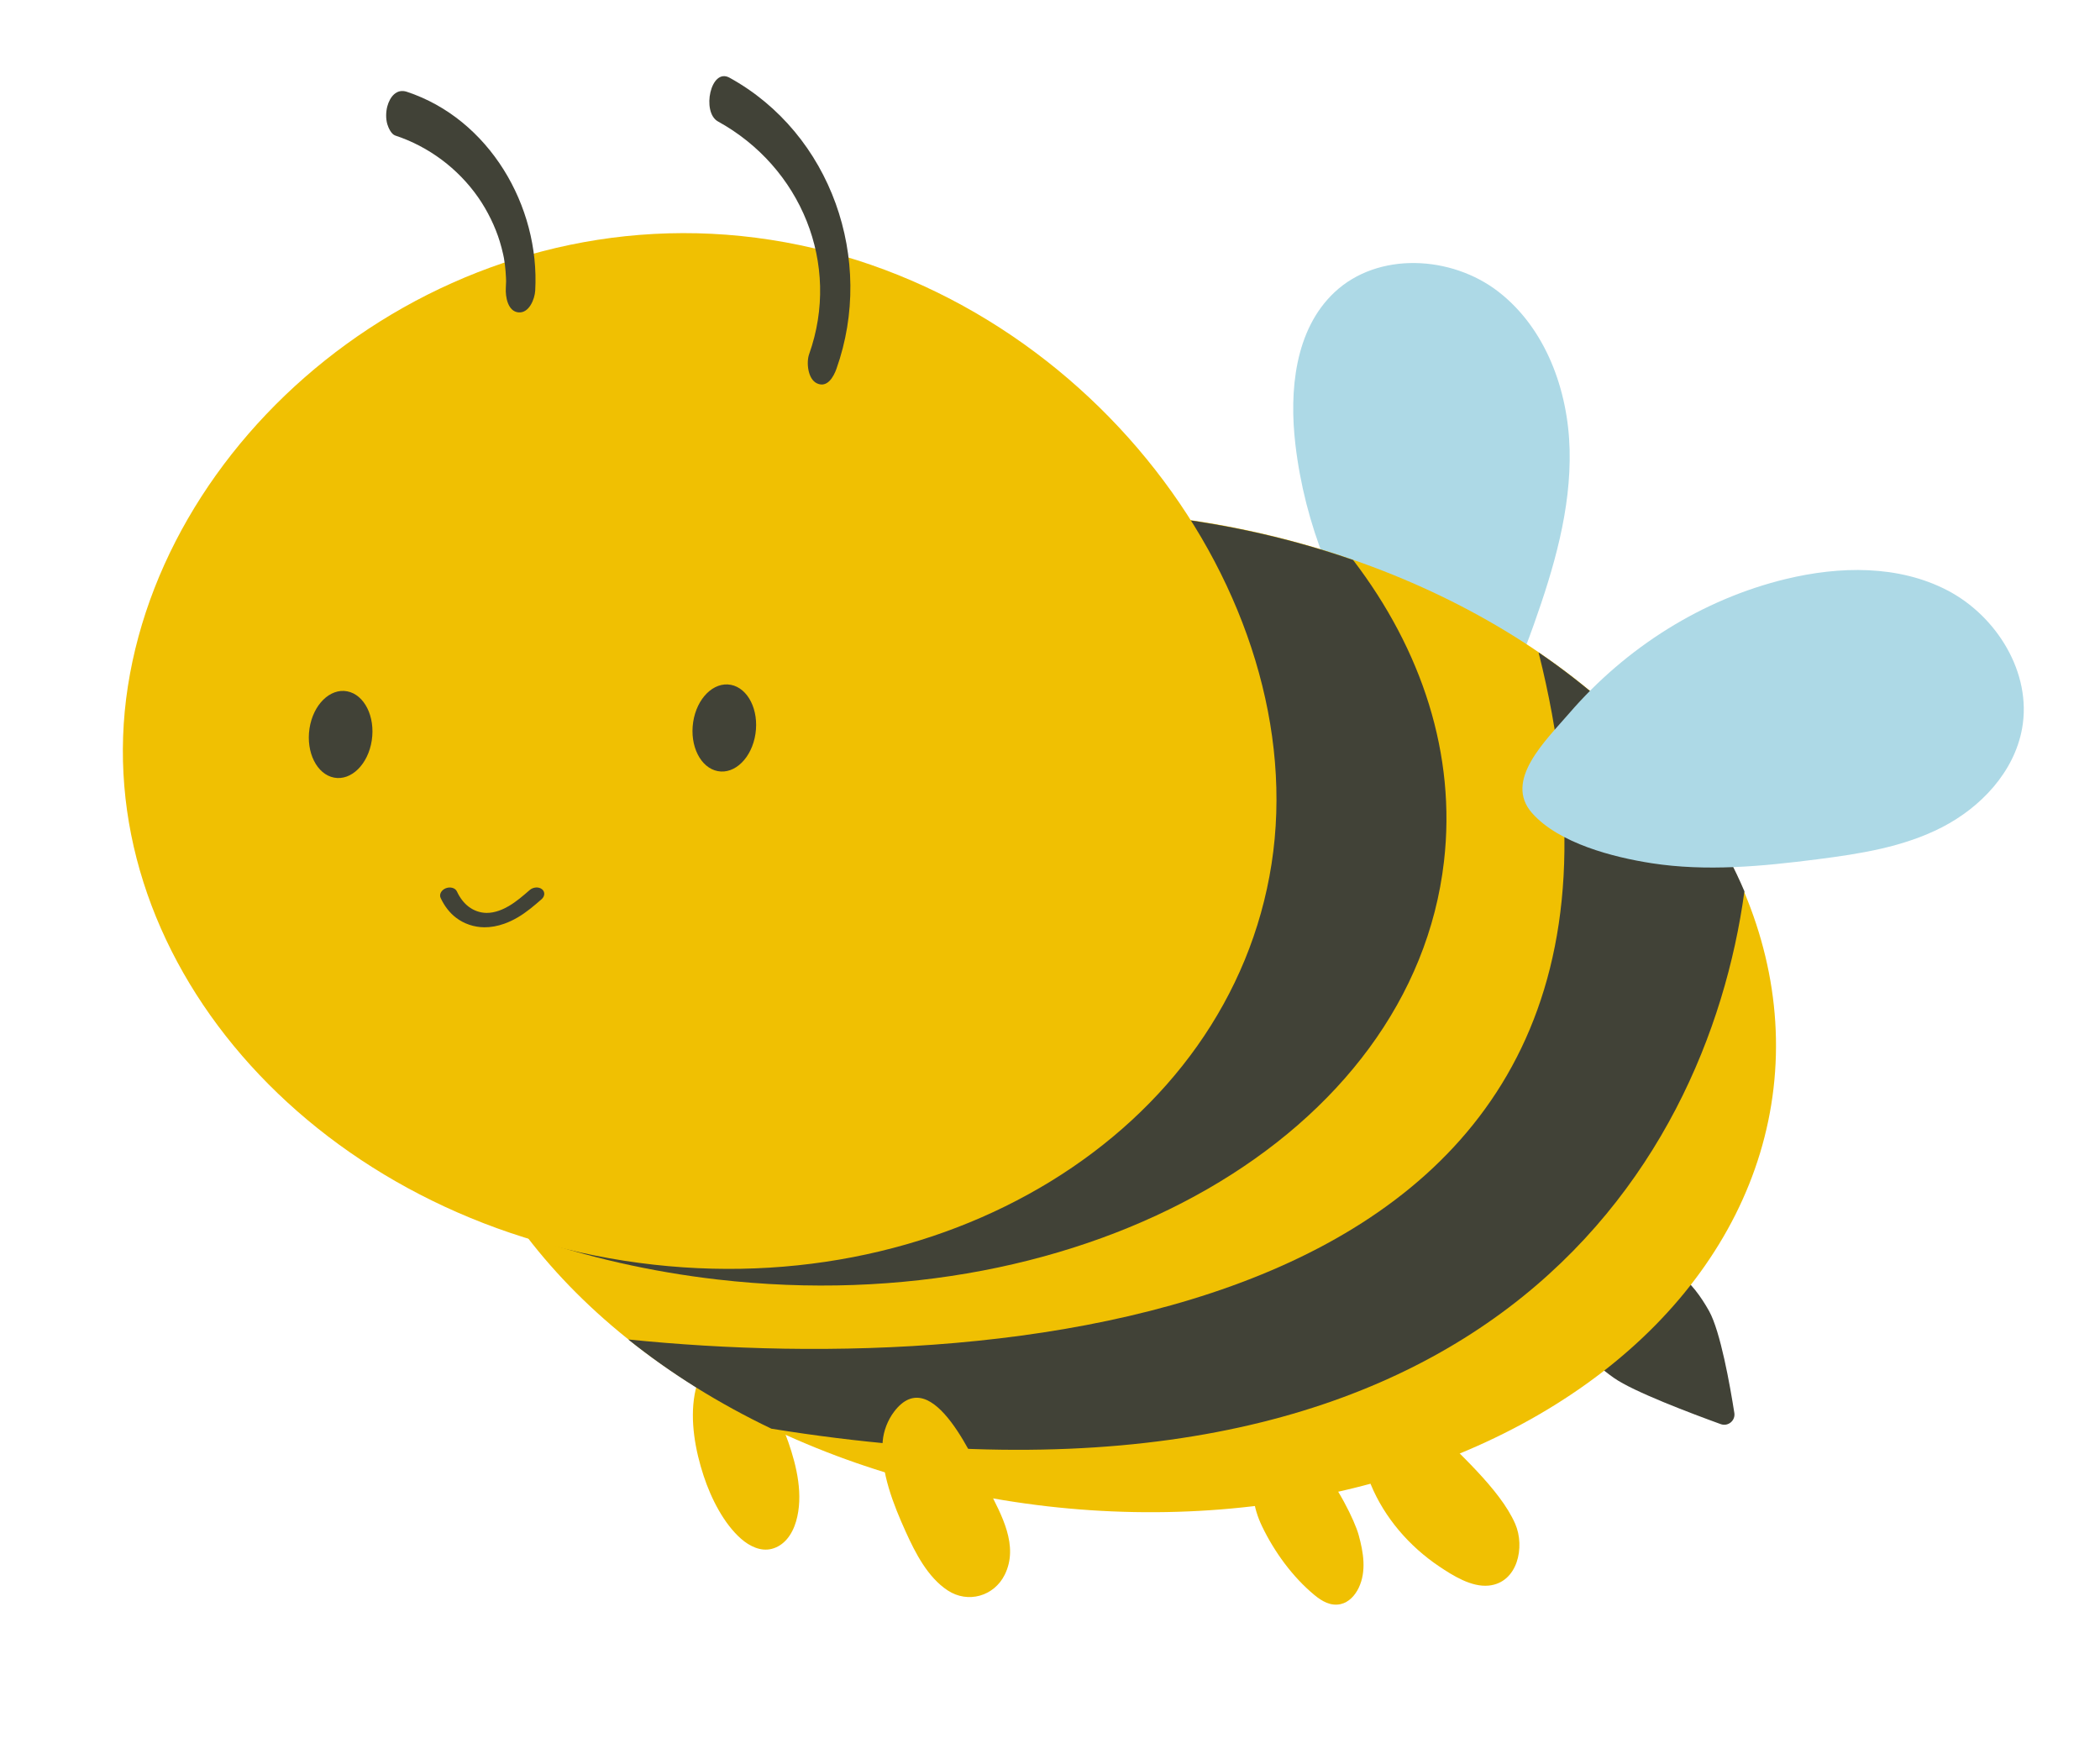
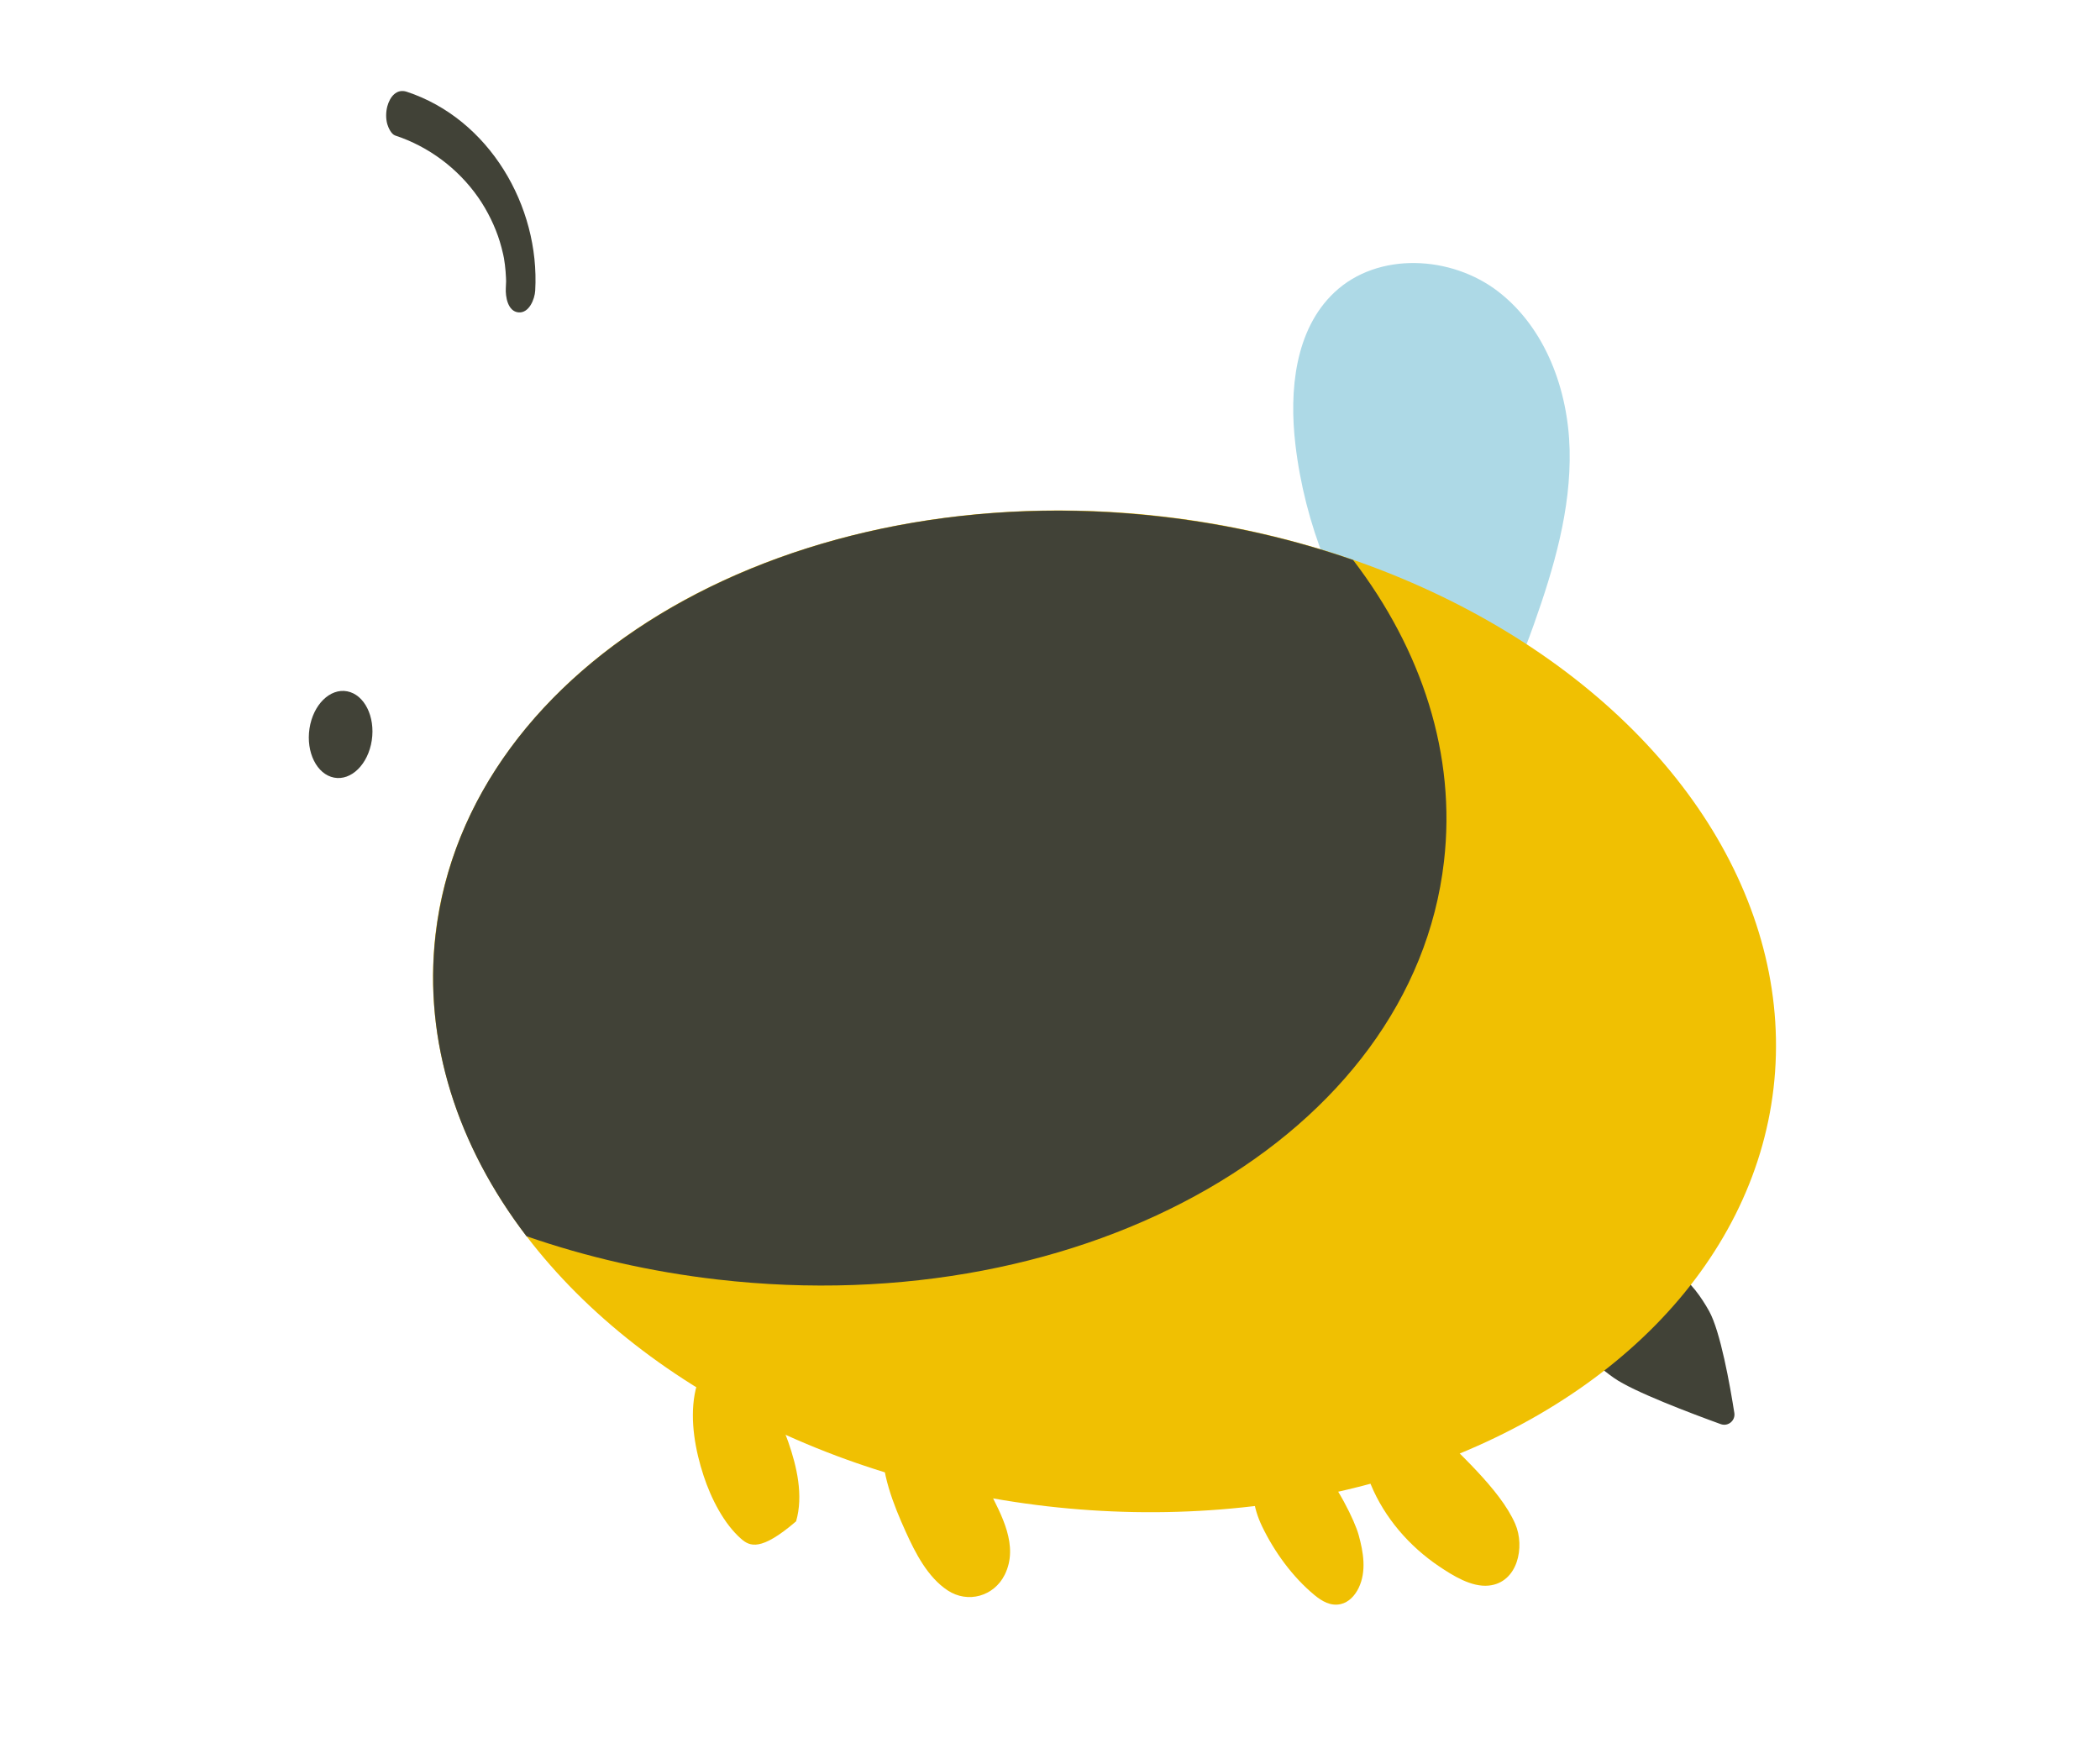
<svg xmlns="http://www.w3.org/2000/svg" width="206" height="171" viewBox="0 0 206 171" fill="none">
  <path fill-rule="evenodd" clip-rule="evenodd" d="M127.074 43.616C126.45 38.316 127.021 32.329 130.901 28.678C135.164 24.667 142.373 25.042 146.991 28.619C151.609 32.196 153.828 38.248 153.972 44.11C154.116 49.973 152.431 55.723 150.468 61.249C149.353 64.386 147.536 69.227 144.132 70.56C140.323 72.05 137.658 67.963 135.666 65.263C131.015 58.954 127.993 51.423 127.074 43.616Z" fill="#ADD9E6" />
  <path fill-rule="evenodd" clip-rule="evenodd" d="M123.365 143.92C126.41 136.499 132.506 147.767 133.278 150.577C133.74 152.255 134.067 154.126 133.278 155.768C132.928 156.495 132.324 157.176 131.509 157.357C130.527 157.576 129.67 157.068 128.941 156.466C126.795 154.693 124.996 152.216 123.797 149.714C122.923 147.887 122.576 145.844 123.365 143.92Z" fill="#F0C002" />
-   <path fill-rule="evenodd" clip-rule="evenodd" d="M68.144 136.771C68.362 135.554 68.868 134.256 69.864 133.677C70.96 133.039 72.154 133.578 73.046 134.408C73.512 134.841 73.936 135.358 74.327 135.922C75.579 137.564 76.618 139.41 77.333 141.468C78.159 143.845 78.83 146.699 78.093 149.235C77.705 150.572 76.893 151.635 75.699 151.938C74.631 152.209 73.549 151.692 72.703 150.953C71.028 149.489 69.767 147.035 69.023 144.773C68.214 142.313 67.671 139.402 68.144 136.771Z" fill="#F0C002" />
+   <path fill-rule="evenodd" clip-rule="evenodd" d="M68.144 136.771C68.362 135.554 68.868 134.256 69.864 133.677C70.96 133.039 72.154 133.578 73.046 134.408C73.512 134.841 73.936 135.358 74.327 135.922C75.579 137.564 76.618 139.41 77.333 141.468C78.159 143.845 78.83 146.699 78.093 149.235C74.631 152.209 73.549 151.692 72.703 150.953C71.028 149.489 69.767 147.035 69.023 144.773C68.214 142.313 67.671 139.402 68.144 136.771Z" fill="#F0C002" />
  <path fill-rule="evenodd" clip-rule="evenodd" d="M167.655 128.611C166.1 125.827 163.494 122.76 159.984 124.734C159.042 125.264 158.295 126.08 157.741 127.011C156.896 128.43 155.341 130.21 155.703 132.064C155.971 133.432 157.193 134.371 158.33 135.175C160.222 136.512 165.981 138.68 168.795 139.7C169.515 139.96 170.249 139.358 170.13 138.6C169.703 135.883 168.764 130.595 167.655 128.611Z" fill="#414237" />
  <ellipse cx="66.093" cy="48.895" rx="66.093" ry="48.895" transform="matrix(0.993 0.114 -0.115 0.993 48.339 43.119)" fill="#F0C002" />
-   <path fill-rule="evenodd" clip-rule="evenodd" d="M150.953 64.015C160.271 70.372 167.316 78.481 171.12 87.435C167.381 114.819 145.046 151.342 75.671 140.148C70.497 137.675 65.78 134.724 61.63 131.395C99.176 135.236 167.456 129.76 150.932 64.021C150.939 64.019 150.946 64.017 150.953 64.015Z" fill="#414237" />
  <path fill-rule="evenodd" clip-rule="evenodd" d="M135.317 138.766C136.931 137.327 138.982 138.296 140.266 139.646C142.837 142.348 147.131 146.026 148.636 149.484C149.618 151.74 148.882 155.255 146.036 155.539C144.343 155.708 142.525 154.563 141.167 153.651C138.256 151.696 135.819 148.888 134.472 145.628C133.565 143.433 133.372 140.501 135.317 138.766Z" fill="#F0C002" />
  <path fill-rule="evenodd" clip-rule="evenodd" d="M87.704 138.483C91.491 133.481 95.701 143.59 96.956 146.072C98.23 148.593 99.97 151.63 98.559 154.474C97.509 156.59 94.942 157.322 92.952 156.006C91.003 154.716 89.794 152.347 88.853 150.27C87.655 147.623 86.349 144.369 86.586 141.406C86.67 140.355 87.09 139.295 87.704 138.483Z" fill="#F0C002" />
  <path fill-rule="evenodd" clip-rule="evenodd" d="M70.383 125.513C106.645 129.693 138.551 111.334 141.648 84.508C142.861 74.005 139.477 63.761 132.734 54.933C126.881 52.901 120.594 51.447 113.996 50.686C77.734 46.507 45.828 64.865 42.731 91.691C41.518 102.194 44.902 112.438 51.645 121.267C57.498 123.299 63.785 124.753 70.383 125.513Z" fill="#414237" />
-   <path d="M124.733 84.746C120.647 111.057 92.219 128.485 61.239 123.673C30.259 118.861 8.458 93.631 12.545 67.32C16.632 41.01 44.618 18.714 75.598 23.526C106.578 28.338 128.82 58.435 124.733 84.746Z" fill="#F0C002" />
-   <path fill-rule="evenodd" clip-rule="evenodd" d="M71.564 7.623C81.542 13.119 85.849 25.5 82.051 36.18C81.769 36.971 81.153 38.074 80.144 37.608C79.239 37.191 79.084 35.552 79.371 34.745C82.52 25.892 78.564 16.395 70.429 11.914C68.8 11.016 69.709 6.601 71.564 7.623Z" fill="#414237" />
  <path fill-rule="evenodd" clip-rule="evenodd" d="M37.995 10.43C38.241 9.511 38.893 8.669 39.903 9.002C47.968 11.659 52.969 20.202 52.502 28.507C52.455 29.34 51.904 30.731 50.869 30.644C49.799 30.554 49.572 29.078 49.618 28.264C49.63 28.048 49.638 27.833 49.645 27.617C49.645 27.598 49.645 27.59 49.646 27.573C49.644 27.466 49.64 27.36 49.635 27.253C49.617 26.823 49.582 26.395 49.529 25.969C49.503 25.751 49.471 25.534 49.434 25.318C49.419 25.251 49.362 24.968 49.354 24.934C49.261 24.515 49.151 24.099 49.025 23.688C48.59 22.261 47.839 20.692 46.896 19.344C44.933 16.539 42.059 14.377 38.767 13.293C38.378 13.164 38.091 12.52 37.993 12.182C37.836 11.636 37.849 10.976 37.995 10.43Z" fill="#414237" />
-   <path fill-rule="evenodd" clip-rule="evenodd" d="M175.179 56.8C180.453 55.524 186.211 55.409 191.021 57.906C195.83 60.402 199.348 65.982 198.356 71.469C197.583 75.744 194.291 79.203 190.508 81.148C186.725 83.094 182.467 83.755 178.283 84.291C172.875 84.984 167.382 85.51 162.007 84.676C158.295 84.099 152.938 82.744 150.294 79.764C147.469 76.58 151.612 72.659 153.943 69.957C159.518 63.493 167.02 58.773 175.179 56.8Z" fill="#ADD9E6" />
  <path fill-rule="evenodd" clip-rule="evenodd" d="M36.469 72.631C36.114 74.969 34.459 76.603 32.772 76.281C31.085 75.959 30.006 73.803 30.36 71.465C30.715 69.128 32.371 67.493 34.058 67.815C35.744 68.137 36.824 70.293 36.469 72.631Z" fill="#414237" />
  <path fill-rule="evenodd" clip-rule="evenodd" d="M74.106 71.994C73.751 74.332 72.096 75.966 70.409 75.644C68.722 75.322 67.642 73.166 67.997 70.828C68.352 68.49 70.007 66.857 71.694 67.178C73.381 67.5 74.461 69.656 74.106 71.994Z" fill="#414237" />
-   <path fill-rule="evenodd" clip-rule="evenodd" d="M49.47 90.612C48.805 90.848 48.144 90.967 47.513 90.963C46.503 90.955 45.517 90.622 44.736 90.025C44.112 89.548 43.603 88.895 43.224 88.085C43.061 87.738 43.286 87.313 43.726 87.135C44.16 86.962 44.655 87.094 44.817 87.44C45.116 88.079 45.503 88.582 45.965 88.936C46.479 89.329 47.107 89.548 47.733 89.552C48.571 89.559 49.376 89.193 49.903 88.885C50.642 88.455 51.313 87.872 51.962 87.308C52.304 87.01 52.842 86.973 53.162 87.224C53.482 87.474 53.463 87.919 53.119 88.217C52.403 88.839 51.662 89.482 50.762 90.007C50.334 90.256 49.901 90.459 49.47 90.612Z" fill="#414237" />
</svg>